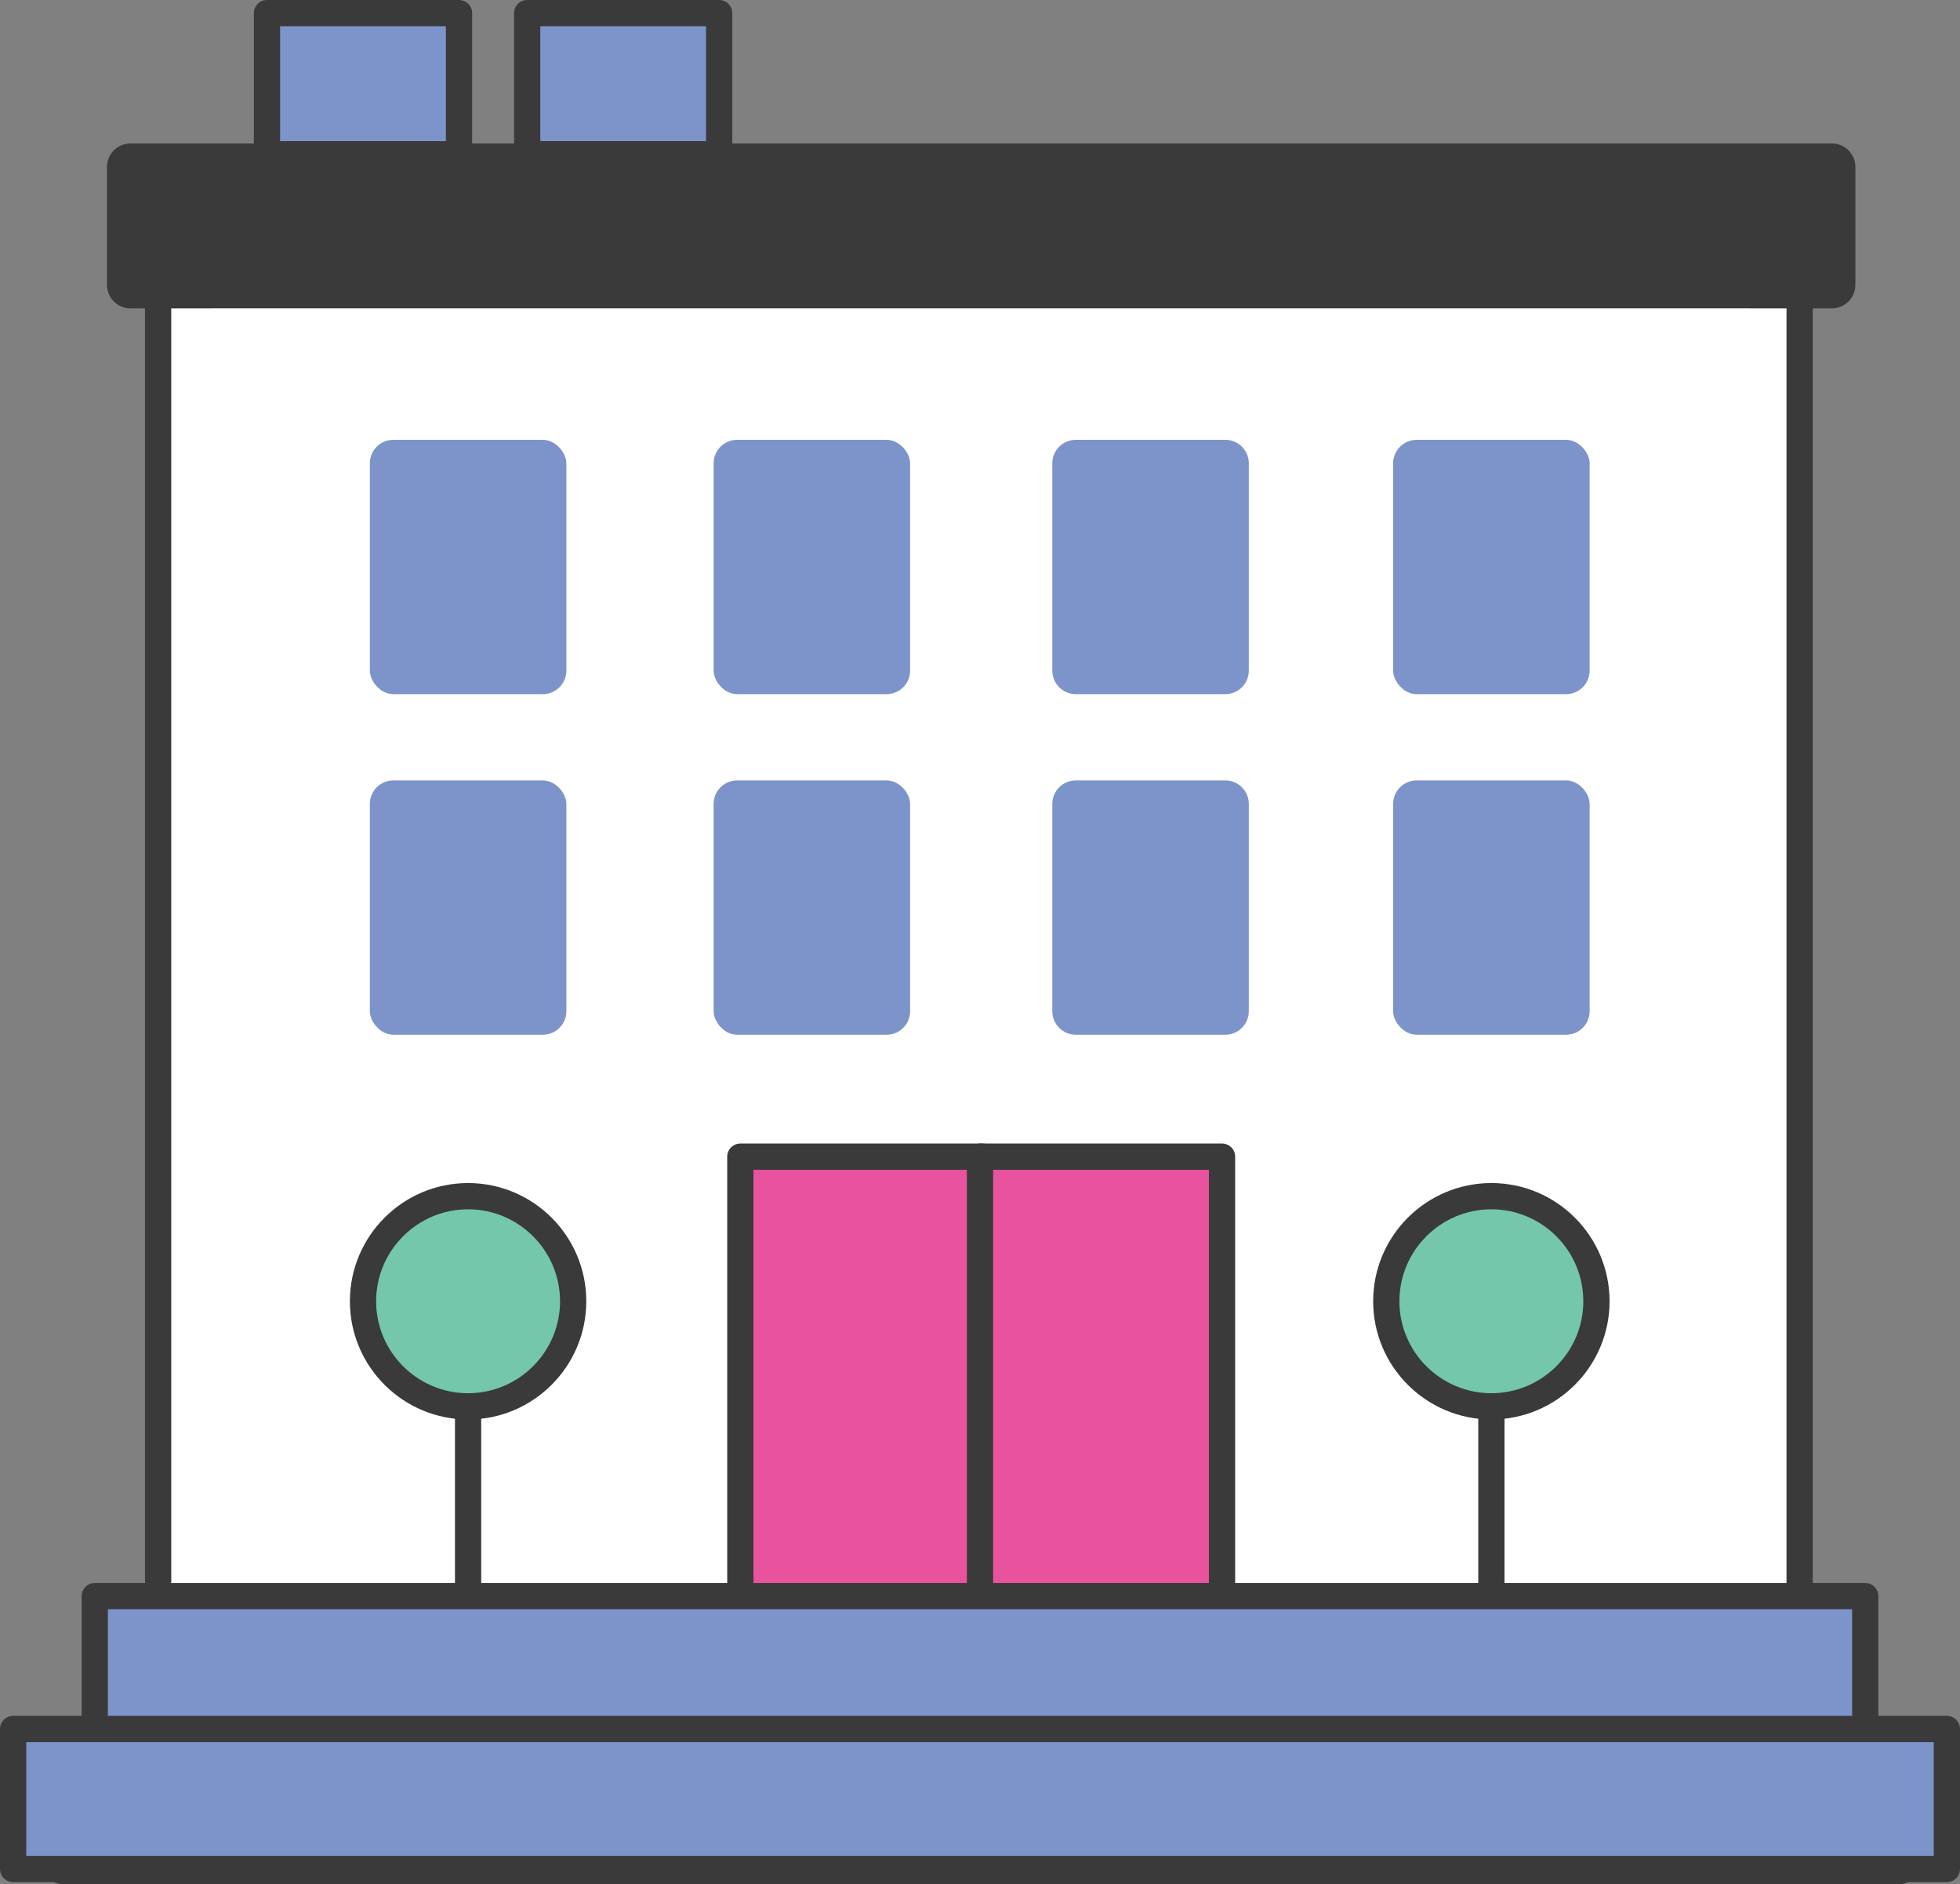
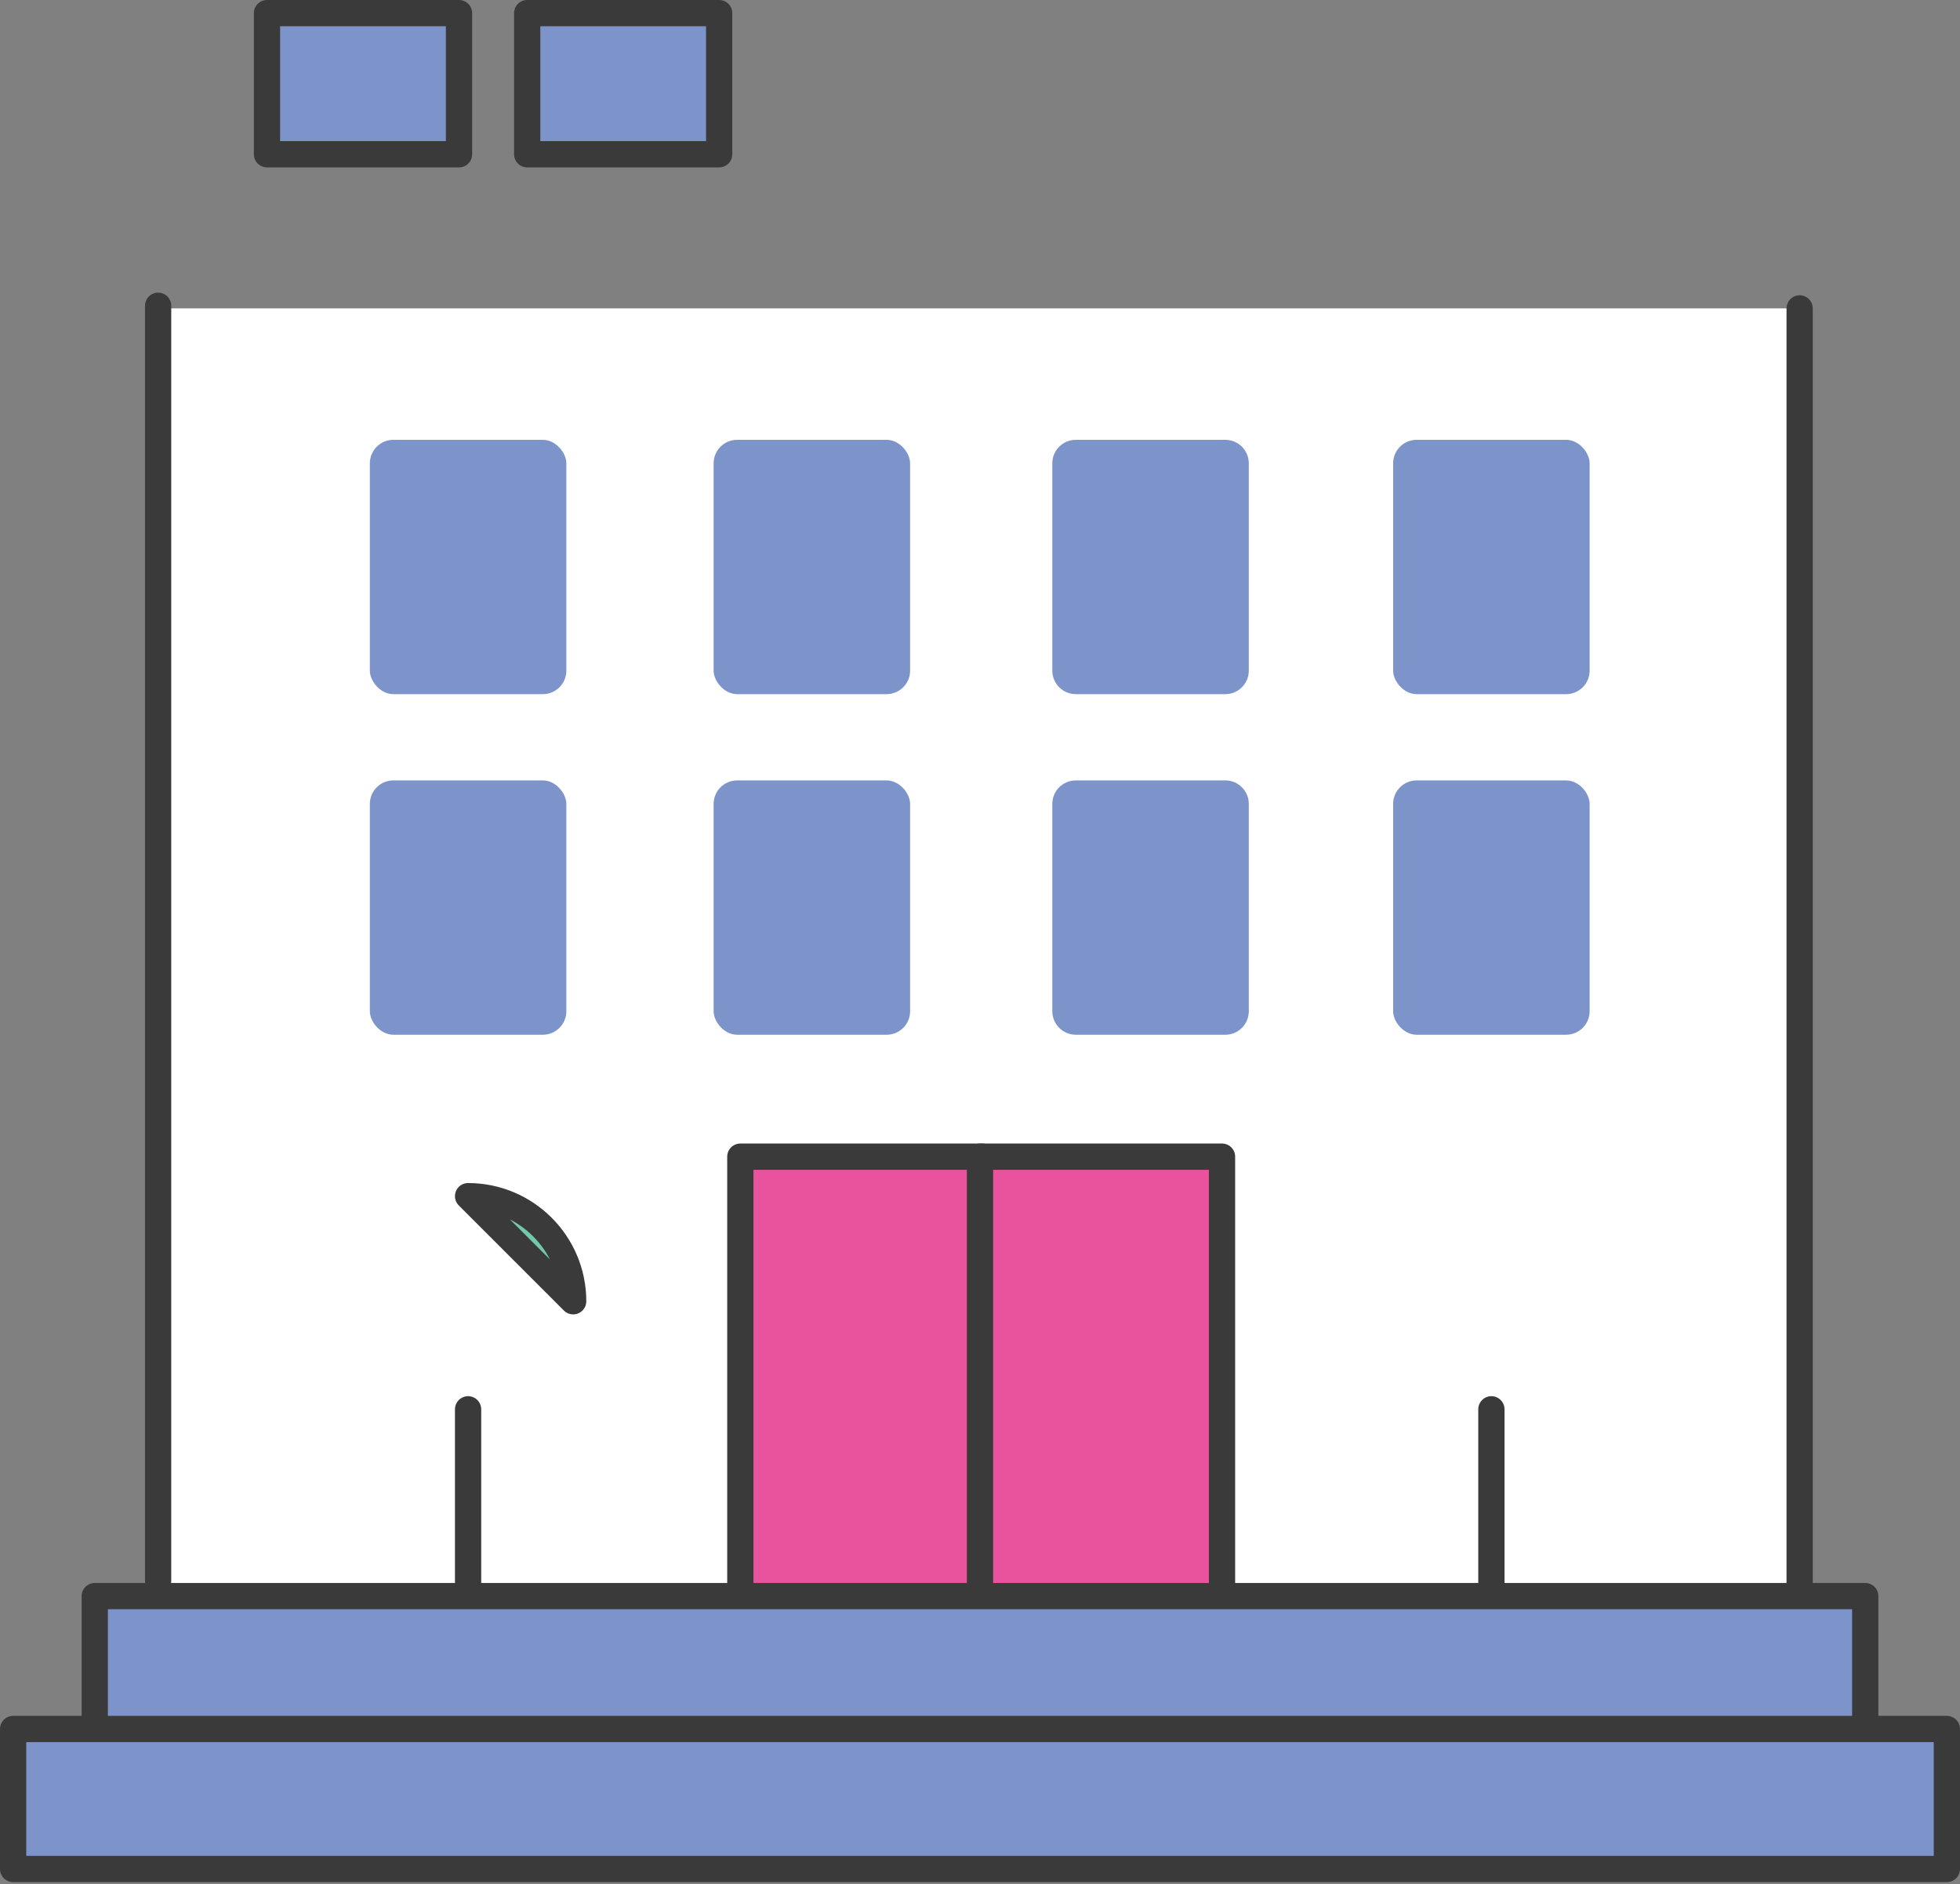
<svg xmlns="http://www.w3.org/2000/svg" viewBox="0 0 1269.29 1220.22">
  <rect x="0" y="0" width="1269.29" height="1220.22" fill="#808080" stroke="none" />
  <defs>
    <style>.d{fill:#fff;}.e{fill:#74c7aa;}.e,.f,.g,.h{stroke:#3a3a3a;stroke-linecap:round;stroke-linejoin:round;stroke-width:17px;}.f{fill:none;}.i{fill:#3a3a3a;}.j,.h{fill:#7d94cb;}.g{fill:#e9539e;}</style>
  </defs>
  <g id="a" />
  <g id="b">
    <g id="c">
      <g>
-         <path class="i" d="M1229.54,1113.03h-33.65v-64.2c0-8.43-6.81-15.23-15.23-15.23h-16.82V199.7h22.47c8.43,0,15.23-6.81,15.23-15.23V108.13c0-8.43-6.81-15.23-15.23-15.23H470.84V16.73c0-8.43-6.81-15.23-15.23-15.23h-104.09c-8.43,0-15.23,6.81-15.23,15.23V92.9h-36.01V16.73c0-8.43-6.81-15.23-15.23-15.23h-104.11c-8.43,0-15.23,6.81-15.23,15.23V92.9H84.51c-8.43,0-15.23,6.81-15.23,15.23v76.34c0,8.43,6.81,15.23,15.23,15.23h22.48v833.89h-16.82c-8.43,0-15.23,6.81-15.23,15.23v64.19H41.31c-8.43,0-15.23,6.81-15.23,15.23v76.72c0,8.43,6.81,15.23,15.23,15.23H1229.56c8.43,0,15.23-6.81,15.23-15.23v-76.72c-.01-8.42-6.82-15.23-15.25-15.23Zm-248.51-173.15c47.09-7.36,83.29-48.09,83.29-97.21,0-54.31-44.19-98.52-98.52-98.52s-98.52,44.19-98.52,98.52c0,49.13,36.2,89.85,83.29,97.21v93.72h-138.31v-292.67c0-8.43-6.81-15.23-15.23-15.23H477.62c-8.43,0-15.23,6.81-15.23,15.23v292.67h-144.02v-93.72c47.09-7.36,83.29-48.09,83.29-97.21,0-54.31-44.19-98.52-98.52-98.52s-98.52,44.19-98.52,98.52c0,49.13,36.2,89.85,83.29,97.21v93.72H137.46V199.7h995.91v833.89h-152.34v-93.72Zm-15.23-29.16c-37.52,0-68.05-30.53-68.05-68.05s30.53-68.05,68.05-68.05,68.05,30.53,68.05,68.05c0,37.52-30.53,68.05-68.05,68.05Zm-184-154.56v277.44h-129.23v-277.44h129.23Zm-159.7,0v277.44h-129.23v-277.44h129.23Zm-318.96,154.56c-37.52,0-68.05-30.53-68.05-68.05s30.53-68.05,68.05-68.05,68.05,30.53,68.05,68.05c0,37.52-30.53,68.05-68.05,68.05ZM366.75,31.96h73.63v60.94h-73.63V31.96Zm-170.6,0h73.64v60.94h-73.64V31.96ZM105.4,1064.07H1165.44v48.96H105.4v-48.96Zm1108.91,125.68H56.53v-46.25H1214.31v46.25Z" />
        <rect class="d" x="102.4" y="199.71" width="1066.07" height="833.9" />
        <rect class="h" x="172.9" y="8.5" width="124.35" height="91.4" />
        <rect class="h" x="341.4" y="8.5" width="124.33" height="91.4" />
        <rect class="g" x="479.44" y="749.03" width="156.74" height="291.7" />
-         <path class="e" d="M1033.85,842.67c0-37.52-30.53-68.05-68.05-68.05s-68.05,30.53-68.05,68.05,30.53,68.05,68.05,68.05,68.05-30.53,68.05-68.05Z" />
-         <path class="e" d="M371.18,842.67c0-37.52-30.53-68.05-68.05-68.05s-68.05,30.53-68.05,68.05,30.53,68.05,68.05,68.05,68.05-30.53,68.05-68.05Z" />
+         <path class="e" d="M371.18,842.67c0-37.52-30.53-68.05-68.05-68.05Z" />
        <rect class="g" x="634.64" y="749.03" width="156.74" height="291.7" />
        <g>
          <rect class="j" x="902.19" y="505.38" width="127.26" height="164.7" rx="15.23" ry="15.23" />
          <path class="j" d="M793.49,505.38h-96.79c-8.43,0-15.23,6.81-15.23,15.23v134.24c0,8.43,6.82,15.23,15.23,15.23h96.79c8.43,0,15.23-6.81,15.23-15.23v-134.24c0-8.43-6.81-15.23-15.23-15.23Z" />
          <rect class="j" x="462.14" y="505.38" width="127.25" height="164.7" rx="15.23" ry="15.23" />
          <path class="j" d="M793.49,284.82h-96.79c-8.43,0-15.23,6.81-15.23,15.23v134.24c0,8.43,6.82,15.23,15.23,15.23h96.79c8.43,0,15.23-6.81,15.23-15.23v-134.24c0-8.43-6.81-15.23-15.23-15.23Z" />
          <rect class="j" x="462.14" y="284.82" width="127.25" height="164.7" rx="15.23" ry="15.23" />
          <rect class="j" x="239.51" y="505.38" width="127.26" height="164.7" rx="15.23" ry="15.23" />
          <rect class="j" x="902.19" y="284.82" width="127.26" height="164.7" rx="15.23" ry="15.23" />
          <rect class="j" x="239.51" y="284.82" width="127.26" height="164.7" rx="15.23" ry="15.23" />
        </g>
        <polygon class="h" points="1207.92 1033.6 61.37 1033.6 61.37 1129.57 1207.92 1129.56 1207.92 1033.6" />
        <rect class="h" x="8.5" y="1119.67" width="1252.29" height="90.65" />
        <line class="f" x1="303.13" y1="912.64" x2="303.13" y2="1025.4" />
        <line class="f" x1="965.82" y1="912.64" x2="965.82" y2="1025.4" />
        <line class="f" x1="1165.44" y1="199.71" x2="1165.44" y2="1025.4" />
        <line class="f" x1="102.4" y1="198.01" x2="102.4" y2="1023.7" />
      </g>
    </g>
  </g>
</svg>